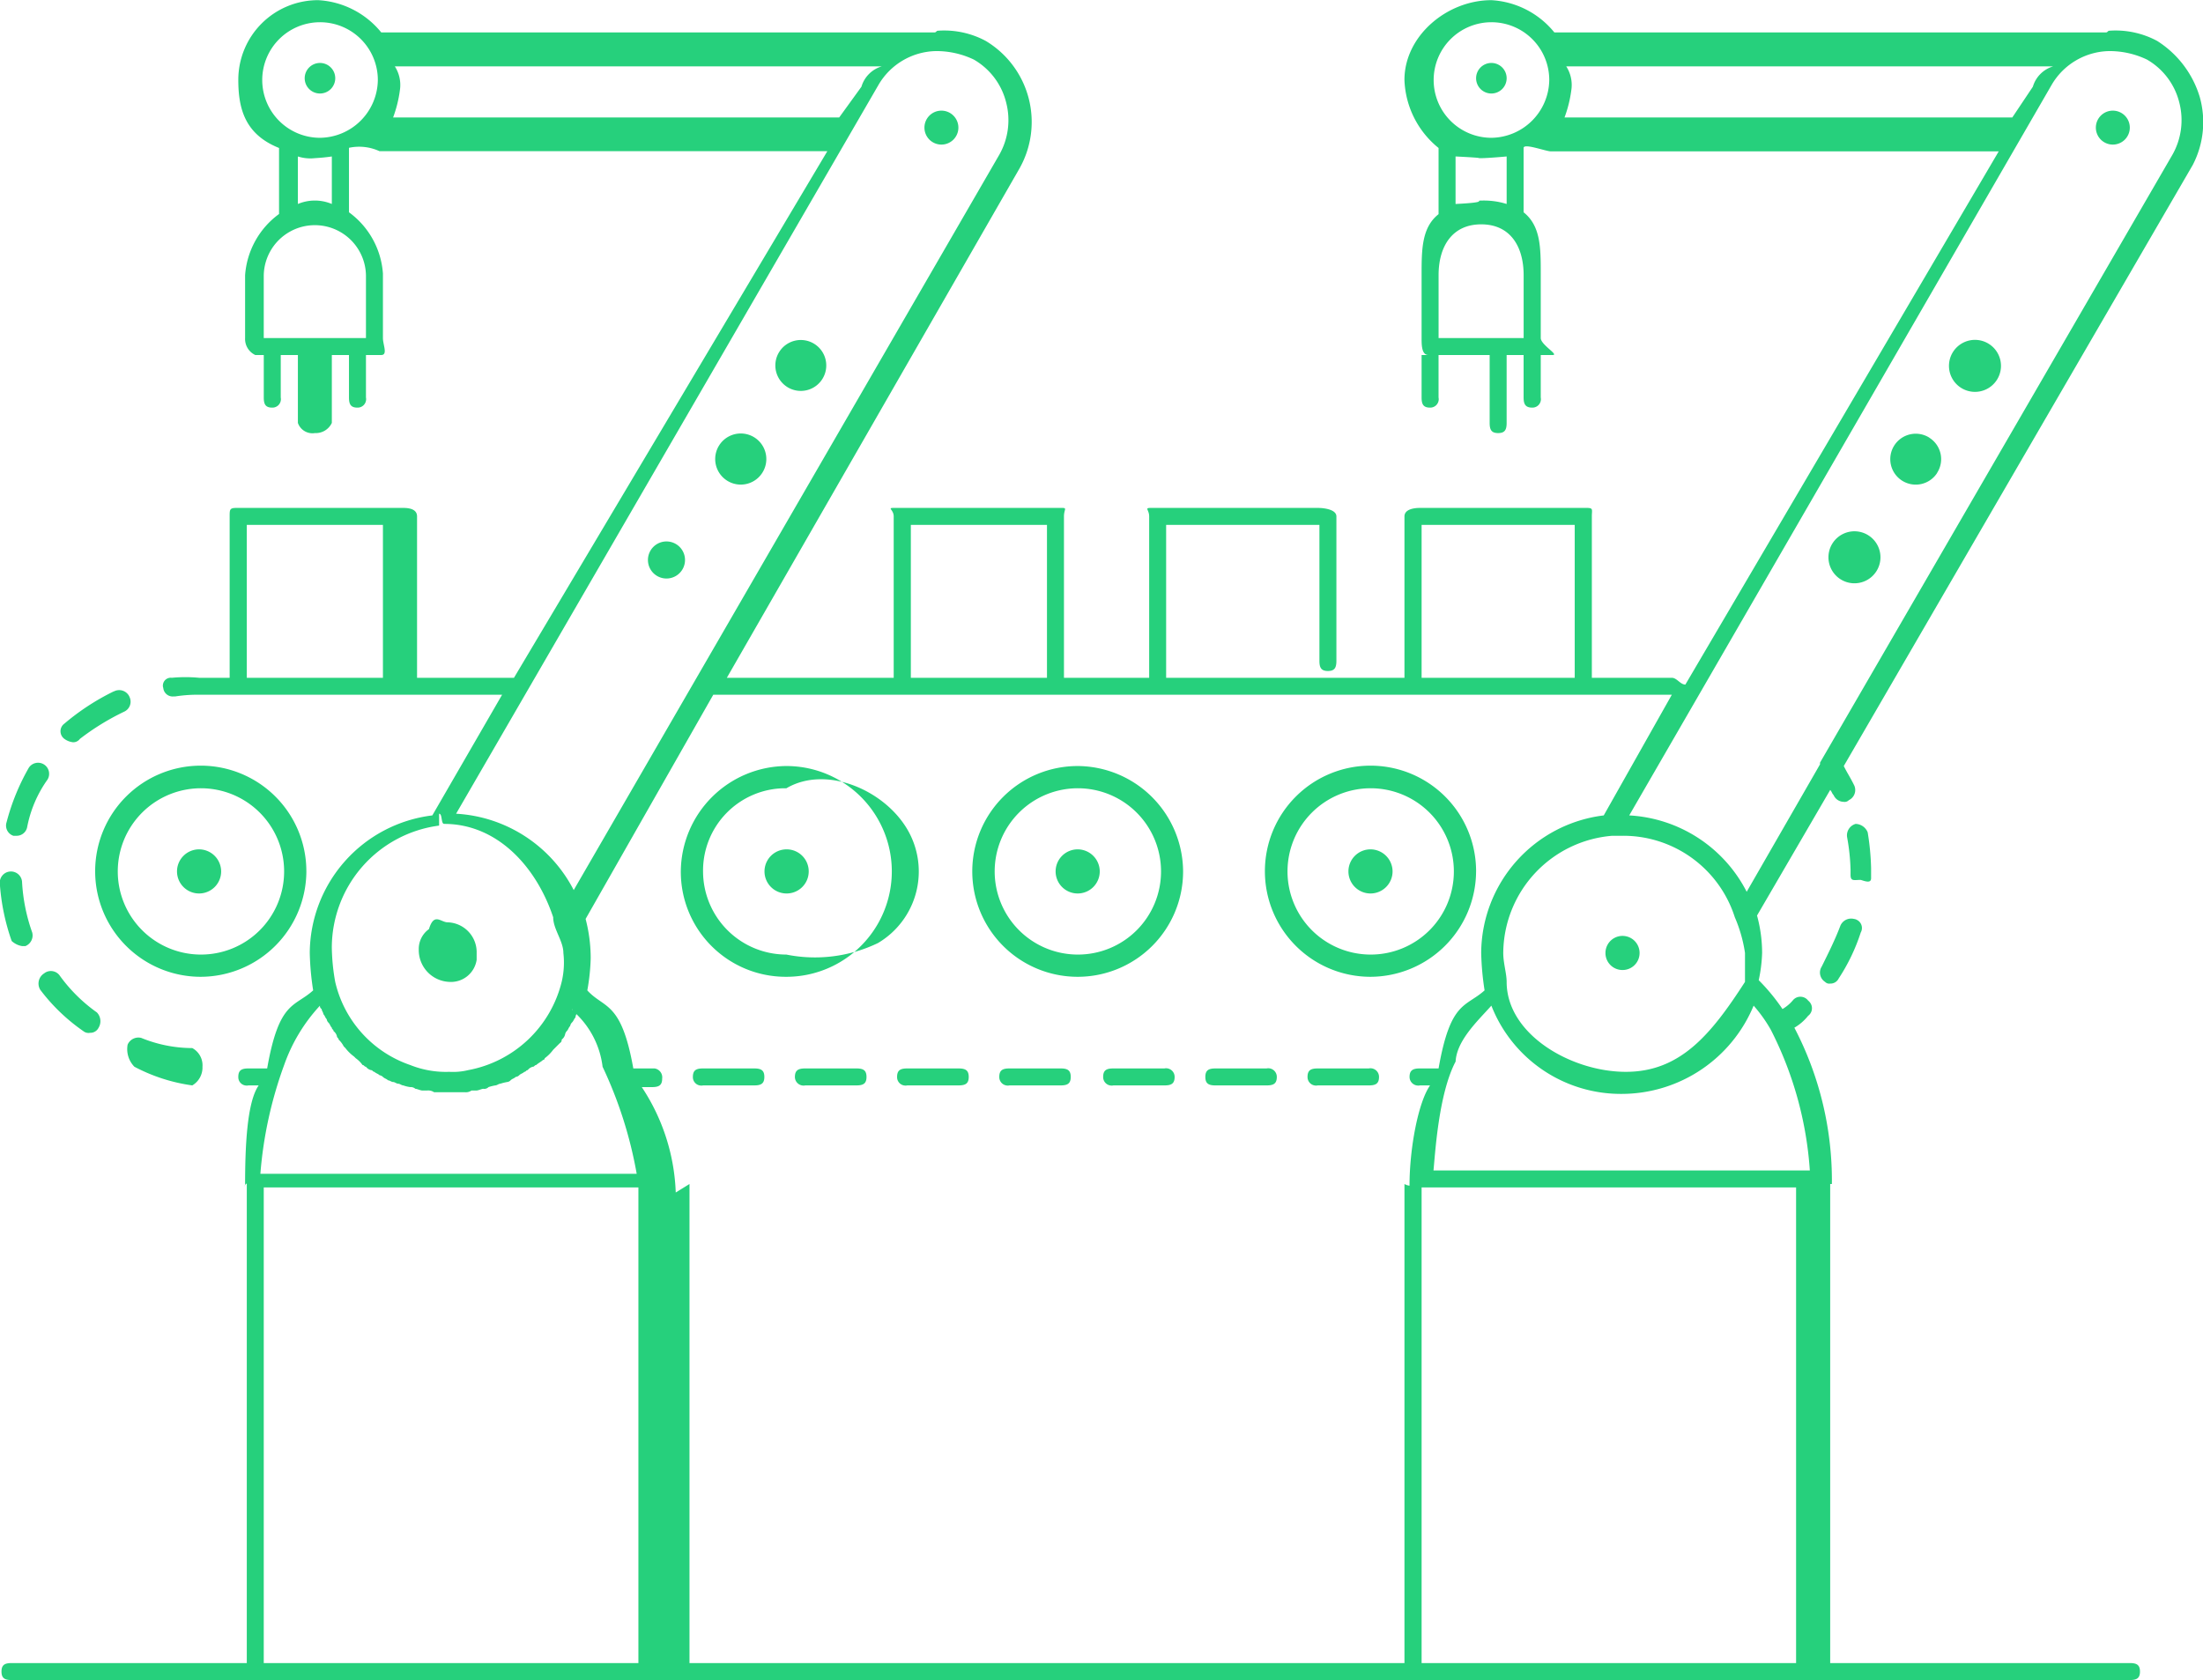
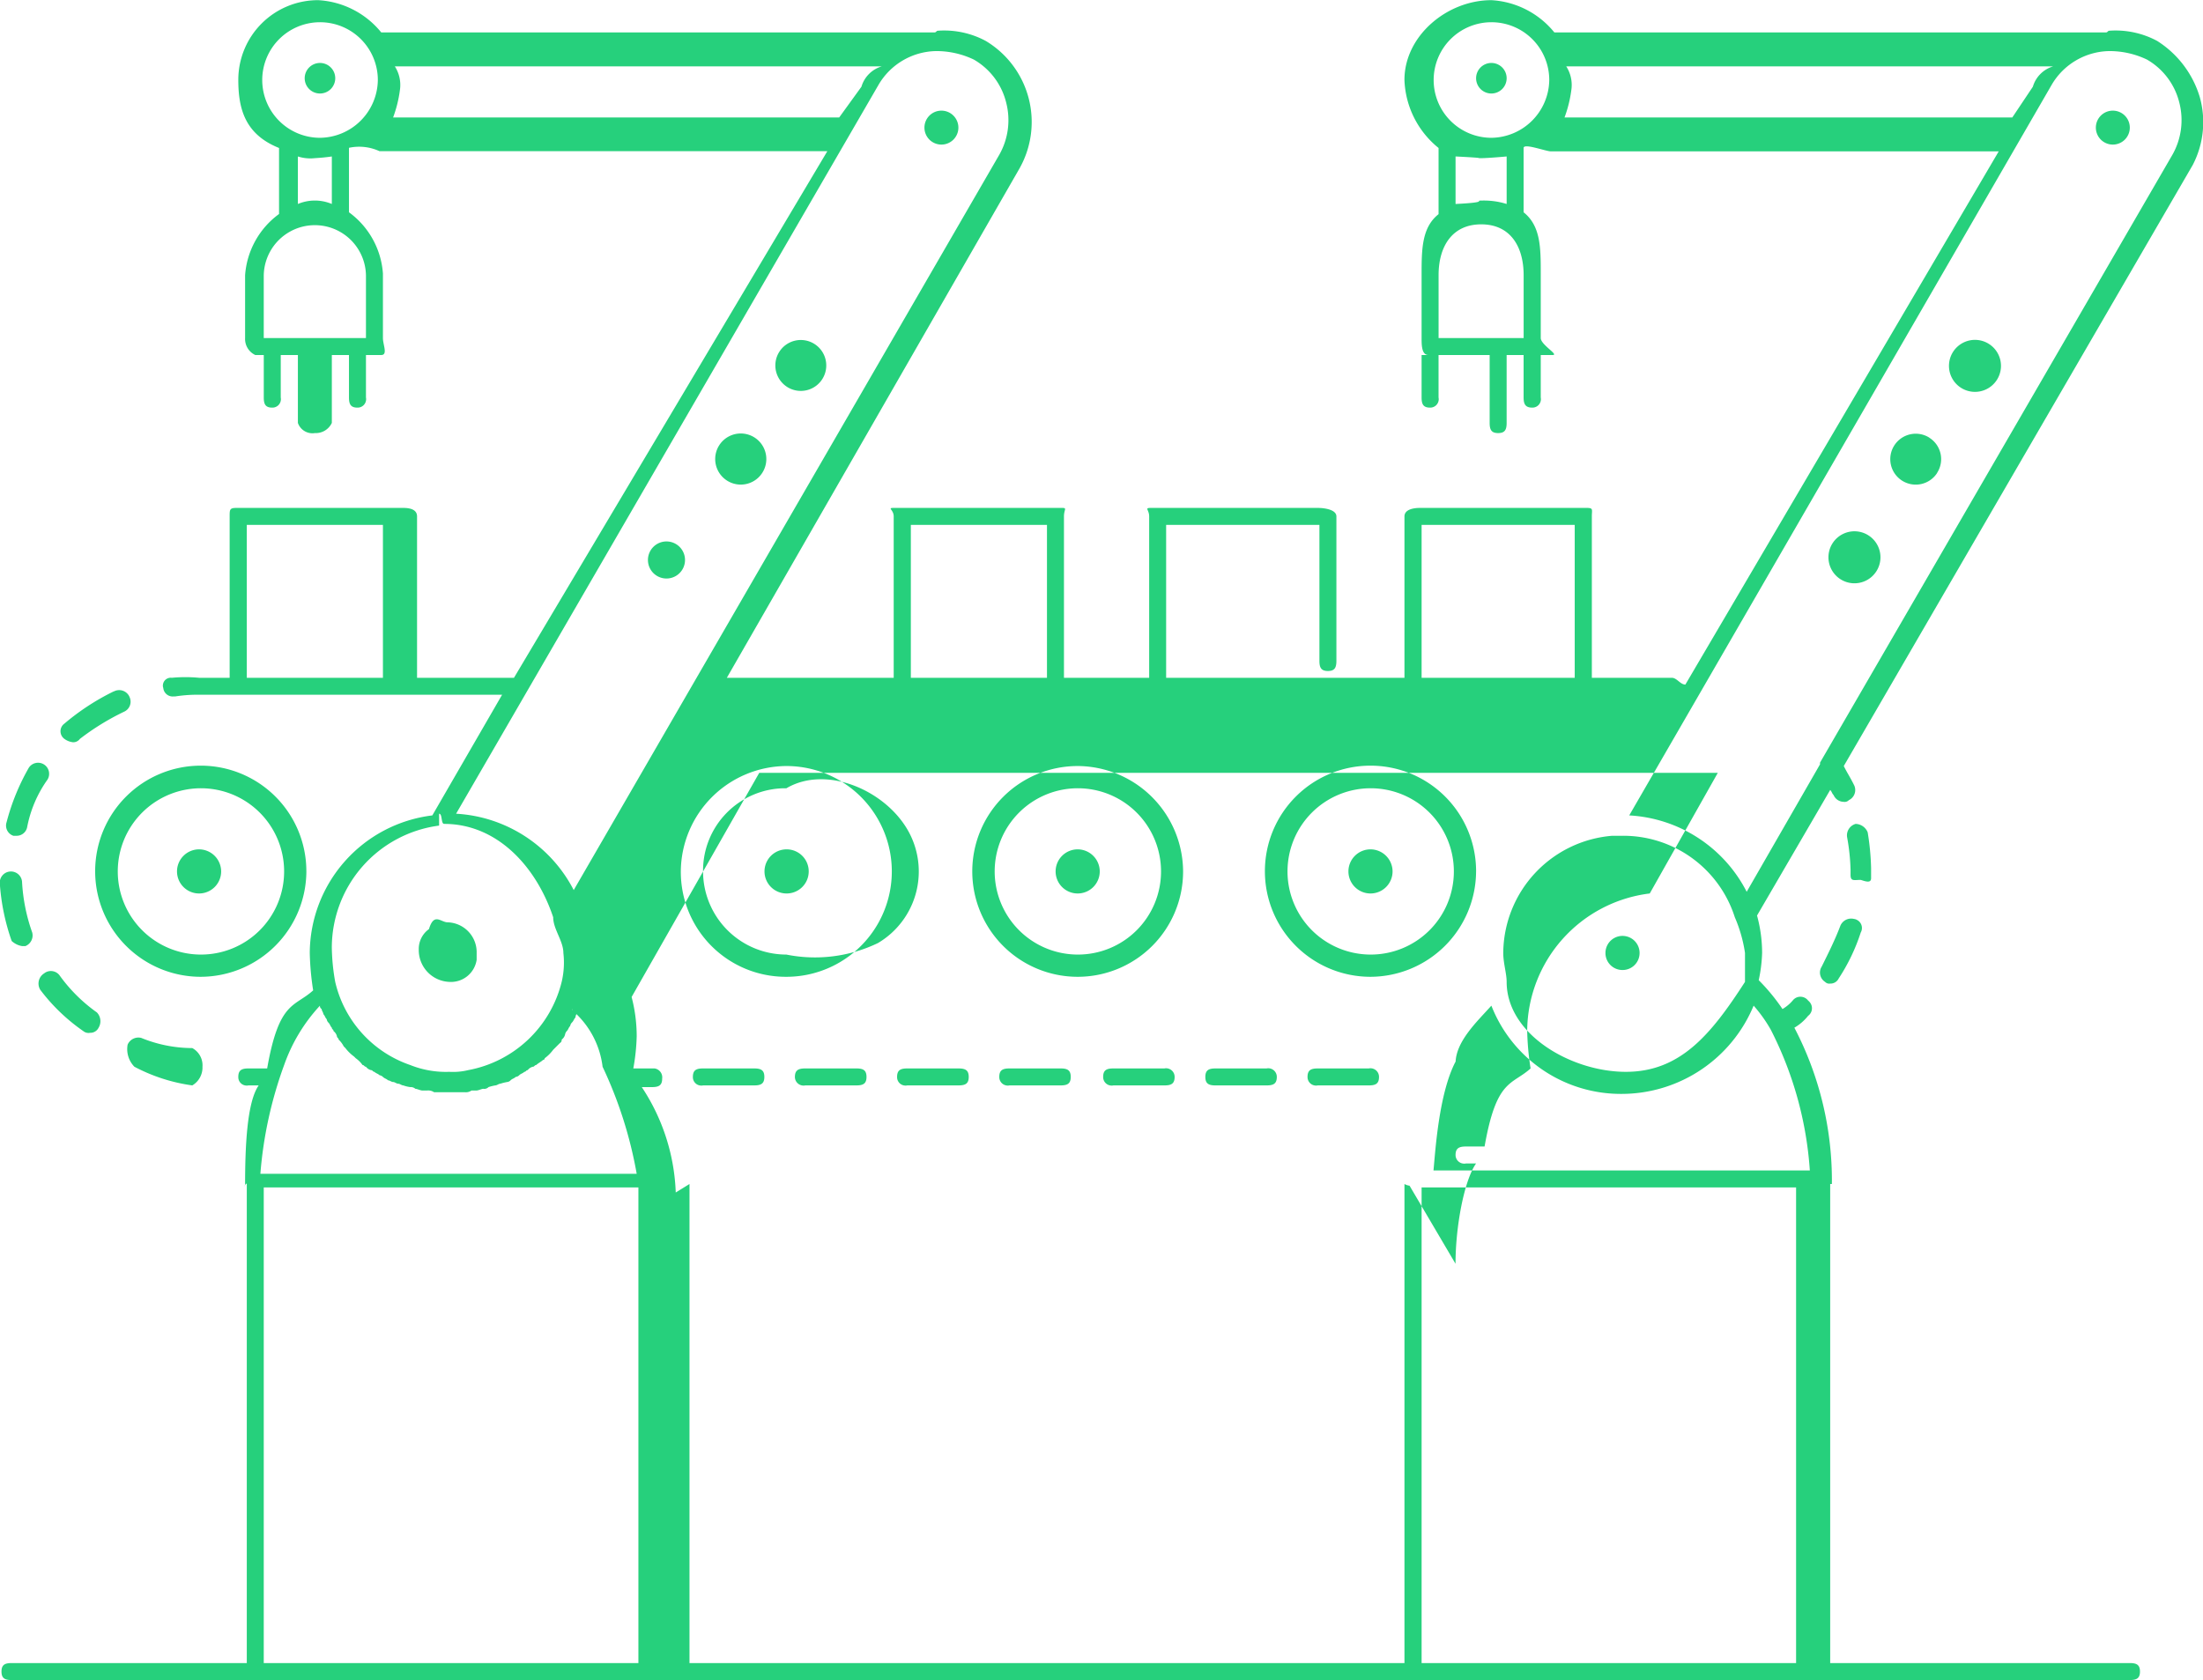
<svg xmlns="http://www.w3.org/2000/svg" width="129.782" height="99" viewBox="0 0 129.782 99">
  <defs>
    <style>
      .cls-1 {
        fill: #26d07c;
        fill-rule: evenodd;
      }
    </style>
  </defs>
-   <path id="fabrication.svg" class="cls-1" d="M895.89,1916.71a0.9,0.9,0,1,0,.9.9h0A0.9,0.9,0,0,0,895.89,1916.71Zm-87.061,45.54h0.2a0.629,0.629,0,0,0,.6-0.5,7.138,7.138,0,0,1,1.2-2.81,0.652,0.652,0,0,0-1.1-.7,13.058,13.058,0,0,0-1.31,3.21,0.634,0.634,0,0,0,.4.8h0.013Zm3.51-5.51a0.491,0.491,0,0,0,.4-0.2,14.551,14.551,0,0,1,2.6-1.6,0.647,0.647,0,0,0,.327-0.86c-0.005-.01-0.011-0.03-0.017-0.04a0.663,0.663,0,0,0-.9-0.3h-0.014a13.908,13.908,0,0,0-2.91,1.9,0.555,0.555,0,0,0,0,.9A1.062,1.062,0,0,0,812.339,1956.74Zm-3.01,12.01h0.2a0.679,0.679,0,0,0,.4-0.8,10.591,10.591,0,0,1-.6-3,0.657,0.657,0,0,0-1.31.1,12.818,12.818,0,0,0,.7,3.4A1.188,1.188,0,0,0,809.329,1968.75Zm1.1,2.61a11.057,11.057,0,0,0,2.51,2.4,0.482,0.482,0,0,0,.4.1,0.534,0.534,0,0,0,.5-0.3,0.745,0.745,0,0,0-.1-0.9,9.363,9.363,0,0,1-2.21-2.2,0.642,0.642,0,0,0-.888-0.11,0.011,0.011,0,0,1-.012.01,0.707,0.707,0,0,0-.223.97Zm8.93,3.4a7.977,7.977,0,0,1-3.01-.6,0.691,0.691,0,0,0-.8.4,1.482,1.482,0,0,0,.4,1.3,10.283,10.283,0,0,0,3.41,1.1,1.22,1.22,0,0,0,.6-1.1,1.154,1.154,0,0,0-.6-1.1h0Zm57.271,1.2h-3.01c-0.4,0-.6.1-0.6,0.5a0.5,0.5,0,0,0,.49.51,0.407,0.407,0,0,0,.11-0.01h3.01c0.4,0,.6-0.1.6-0.5a0.506,0.506,0,0,0-.489-0.51,0.41,0.41,0,0,0-.111.01h0Zm12.041,0H885.66c-0.4,0-.6.1-0.6,0.5a0.5,0.5,0,0,0,.49.51,0.407,0.407,0,0,0,.11-0.01h3.011c0.4,0,.6-0.1.6-0.5a0.506,0.506,0,0,0-.489-0.51,0.418,0.418,0,0,0-.111.01h0Zm-18.161,0H867.5c-0.4,0-.6.1-0.6,0.5a0.5,0.5,0,0,0,.49.51,0.407,0.407,0,0,0,.11-0.01h3.01c0.4,0,.6-0.1.6-0.5s-0.2-.5-0.6-0.5h0Zm-18.05,0h-3.01c-0.4,0-.6.1-0.6,0.5a0.494,0.494,0,0,0,.49.51,0.407,0.407,0,0,0,.11-0.01h3.01c0.4,0,.6-0.1.6-0.5S852.86,1975.96,852.46,1975.96Zm6.02,0h-3.01c-0.4,0-.61.1-0.61,0.5a0.509,0.509,0,0,0,.508.51,0.354,0.354,0,0,0,.1-0.01h3.01c0.4,0,.6-0.1.6-0.5s-0.2-.5-0.6-0.5h0Zm6.01,0h-3.01c-0.4,0-.6.1-0.6,0.5a0.494,0.494,0,0,0,.49.51,0.407,0.407,0,0,0,.11-0.01h3.01c0.41,0,.61-0.1.61-0.5s-0.2-.5-0.61-0.5h0Zm18.16,0h-3.01c-0.4,0-.6.1-0.6,0.5s0.2,0.5.6,0.5h3.01c0.4,0,.6-0.1.6-0.5a0.506,0.506,0,0,0-.489-0.51,0.414,0.414,0,0,0-.111.01h0Zm34.6-8.81a0.691,0.691,0,0,0-.8.4c-0.3.8-.7,1.6-1.1,2.41a0.65,0.65,0,0,0,.2.9h0a0.338,0.338,0,0,0,.3.1,0.536,0.536,0,0,0,.5-0.3,11.237,11.237,0,0,0,1.3-2.71,0.534,0.534,0,0,0-.2-0.73,0.476,0.476,0,0,0-.2-0.07h0Zm1.01-2.4v-0.6a15.069,15.069,0,0,0-.2-2.1,0.787,0.787,0,0,0-.71-0.5,0.7,0.7,0,0,0-.5.8,12.376,12.376,0,0,1,.2,1.9v0.3c0,0.4.2,0.3,0.6,0.3,0.31,0.1.61,0.2,0.61-.1h0Zm-92.181-.4a6.221,6.221,0,1,0-6.23,6.21h0.01A6.243,6.243,0,0,0,826.08,1964.35Zm-6.22,4.9a4.9,4.9,0,1,1,4.91-4.9,4.895,4.895,0,0,1-4.91,4.9h0Zm34.5-11.11a6.256,6.256,0,0,0-6.22,6.21,6.182,6.182,0,0,0,6.162,6.21h0.058a6.21,6.21,0,1,0,0-12.42h0Zm0,11.11a4.908,4.908,0,0,1-4.91-4.9,4.851,4.851,0,0,1,4.793-4.9h0.117c2.329-1.37,5.739.08,7.117,2.41a4.9,4.9,0,0,1-1.721,6.71,8.556,8.556,0,0,1-5.4.68h0Zm17.16-11.11a6.21,6.21,0,1,0,6.21,6.21h0a6.246,6.246,0,0,0-6.21-6.21h0Zm0,11.11a4.9,4.9,0,1,1,4.91-4.9,4.895,4.895,0,0,1-4.91,4.9h0Zm23.471-4.9a6.221,6.221,0,1,0-6.231,6.21h0.01a6.241,6.241,0,0,0,6.22-6.21h0Zm-6.221,4.9a4.9,4.9,0,1,1,4.911-4.9,4.895,4.895,0,0,1-4.911,4.9h0Zm-69.01-6.2a1.3,1.3,0,1,0,1.3,1.3,1.305,1.305,0,0,0-1.3-1.3h0Zm34.6,0a1.3,1.3,0,1,0,.02,2.6,1.3,1.3,0,0,0-.01-2.6h-0.01Zm17.16,0a1.3,1.3,0,1,0,1.3,1.3,1.305,1.305,0,0,0-1.3-1.3h0Zm17.25,0a1.3,1.3,0,1,0,1.3,1.3,1.305,1.305,0,0,0-1.3-1.3h0Zm48.851-44.34a5.928,5.928,0,0,0-2.51-3.3,5.184,5.184,0,0,0-2.81-.6c-0.1,0-.1.1-0.2,0.1H899.6a5.146,5.146,0,0,0-3.71-1.9c-2.61,0-5.121,2.1-5.121,4.7a5.394,5.394,0,0,0,2.01,4.01v3.9c-1,.79-1,2.1-1,3.6v3.7c0,0.4,0,1,.4,1h-0.4v2.5c0,0.4.1,0.6,0.5,0.6a0.5,0.5,0,0,0,.51-0.49,0.583,0.583,0,0,0-.011-0.11v-2.5h3.011v4c0,0.4.1,0.6,0.5,0.6s0.5-.2.5-0.6v-4h1v2.5c0,0.4.11,0.6,0.51,0.6a0.5,0.5,0,0,0,.51-0.49,0.668,0.668,0,0,0-.01-0.11v-2.5h0.7c0.4,0-.7-0.6-0.7-1v-3.8c0-1.51,0-2.81-1.01-3.61v-3.79c0-.3,1.31.2,1.61,0.2h26.38l-18.46,31.42c-0.3,0-.5-0.4-0.8-0.4h-4.71v-9.51c0-.4.1-0.5-0.3-0.5H891.68c-0.4,0-.91.1-0.91,0.5v9.51H876.73v-9.01h9.03v8.01c0,0.4.1,0.6,0.5,0.6s0.5-.2.5-0.6v-8.51c0-.4-0.7-0.5-1.1-0.5h-9.83c-0.4,0-.1.1-0.1,0.5v9.51h-5.02v-9.51c0-.4.2-0.5-0.1-0.5h-9.93c-0.4,0,0,.1,0,0.5v9.51h-9.83l17.25-30.03a5.569,5.569,0,0,0-2-7.5,5.184,5.184,0,0,0-2.81-.6c-0.1,0-.1.1-0.2,0.1h-32.6a5.146,5.146,0,0,0-3.71-1.9,4.694,4.694,0,0,0-4.71,4.69v0.01c0,1.71.4,3.21,2.4,4.01v3.89a4.9,4.9,0,0,0-2,3.61v3.7a1.045,1.045,0,0,0,.6,1h0.5v2.5c0,0.4.1,0.6,0.5,0.6a0.5,0.5,0,0,0,.51-0.49,0.668,0.668,0,0,0-.01-0.11v-2.5h1.01v4a0.906,0.906,0,0,0,1,.6,1.043,1.043,0,0,0,1-.6v-4h1.01v2.5c0,0.4.1,0.6,0.5,0.6a0.5,0.5,0,0,0,.51-0.49,0.574,0.574,0,0,0-.01-0.11v-2.5h0.9c0.4,0,.1-0.6.1-1v-3.8a4.888,4.888,0,0,0-2-3.61v-3.8a2.859,2.859,0,0,1,1.8.2h26.38l-18.46,31.03H832.6v-9.51c0-.4-0.4-0.5-0.81-0.5h-9.83c-0.4,0-.4.1-0.4,0.5v9.51h-1.8a8.659,8.659,0,0,0-1.61,0,0.463,0.463,0,0,0-.519.4,0.416,0.416,0,0,0,.019.2,0.556,0.556,0,0,0,.6.5h0.1a8.474,8.474,0,0,1,1.51-.1h17.75l-4.11,7.11a8.211,8.211,0,0,0-7.22,8.1,16.192,16.192,0,0,0,.2,2.21c-1.1,1-2.01.6-2.71,4.6h-1.1c-0.4,0-.6.1-0.6,0.5a0.493,0.493,0,0,0,.489.51,0.414,0.414,0,0,0,.111-0.01h0.6c-0.7,1-.8,3.68-0.8,5.88,0.03-.06.1-0.13,0.1-0.07V2011H808.719c-0.4,0-.6.1-0.6,0.5s0.2,0.5.6,0.5H933.5c0.4,0,.6-0.1.6-0.5s-0.2-.5-0.6-0.5h-17.65v-28.23h0.1a19.448,19.448,0,0,0-2.21-9.21,2.893,2.893,0,0,0,.81-0.7,0.555,0.555,0,0,0,.115-0.78,0.622,0.622,0,0,0-.115-0.12,0.573,0.573,0,0,0-.8-0.11,0.546,0.546,0,0,0-.11.11,2.4,2.4,0,0,1-.6.5,11.464,11.464,0,0,0-1.4-1.7,8.838,8.838,0,0,0,.2-1.61,8.383,8.383,0,0,0-.3-2.2l4.31-7.4c0.1,0.1.1,0.2,0.2,0.3a0.66,0.66,0,0,0,.6.4,0.339,0.339,0,0,0,.3-0.1,0.659,0.659,0,0,0,.311-0.88,0.034,0.034,0,0,1-.011-0.02c-0.2-.41-0.4-0.71-0.6-1.11l20.56-35.42a5.472,5.472,0,0,0,.41-4.01h0Zm-39.83,14.21H892.78v-3.7c0-1.7.8-3,2.511-3s2.5,1.3,2.5,3v3.7Zm-4.01-7.9v-2.8c2.01,0.1,1.109.1,1.51,0.1s1.5-.1,1.5-0.1v2.8a4.492,4.492,0,0,0-1.5-.2c-0.4,0,.5.1-1.511,0.2h0Zm2.11-3.9a3.405,3.405,0,1,1,3.41-3.41,3.451,3.451,0,0,1-3.411,3.41h0Zm-66.3,8.11v3.69h-6.021v-3.69a3.011,3.011,0,0,1,6.021-.01h0v0.01Zm-4.01-4.21v-2.8a2.416,2.416,0,0,0,1,.1c0.335-.02.669-0.05,1-0.1v2.8a2.57,2.57,0,0,0-2,0h0Zm1.3-3.9a3.405,3.405,0,1,1,3.41-3.41,3.448,3.448,0,0,1-3.41,3.41h0Zm3.71,31.82h-8.02v-9.01h8.02v9.01Zm69.61-33.02a7.272,7.272,0,0,0,.4-1.61,2.022,2.022,0,0,0-.3-1.4h28.69a1.772,1.772,0,0,0-1.2,1.2l-1.21,1.81H900.2Zm-8.42,24.01h9.02v9.01h-9.02v-9.01Zm-30.09,0h8.02v9.01h-8.02v-9.01Zm-30.5-24.01a7.325,7.325,0,0,0,.4-1.61,2.022,2.022,0,0,0-.3-1.4h28.69a1.772,1.772,0,0,0-1.2,1.2l-1.31,1.81H831.19Zm28.59-1.91a4.006,4.006,0,0,1,3.41-2,5.124,5.124,0,0,1,2.21.5,4.037,4.037,0,0,1,1.9,2.51,4.129,4.129,0,0,1-.4,3.1l-25.07,43.33a8.328,8.328,0,0,0-6.93-4.5Zm-18,54.51a0.088,0.088,0,0,1-.06-0.06Zm-7.88-10.87v-0.7c0.2,0,.1.6,0.3,0.6,3.11,0,5.42,2.5,6.42,5.5,0,0.7.6,1.4,0.6,2.1a4.922,4.922,0,0,1-.1,1.71,6.983,6.983,0,0,1-5.51,5.2,3.775,3.775,0,0,1-1.11.1,5.659,5.659,0,0,1-2.3-.4,6.8,6.8,0,0,1-4.421-4.9,12.224,12.224,0,0,1-.2-2.01,7.26,7.26,0,0,1,6.32-7.2h0Zm-9.13,14.11a10.018,10.018,0,0,1,2.11-3.5,0.2,0.2,0,0,0,.1.2c0,0.1.1,0.2,0.1,0.3,0.1,0.1.1,0.2,0.2,0.3a0.331,0.331,0,0,0,.1.2c0.1,0.1.1,0.2,0.2,0.3,0,0.1.1,0.1,0.1,0.2a0.548,0.548,0,0,1,.2.3c0,0.1.1,0.1,0.1,0.2a1.468,1.468,0,0,1,.3.4l0.1,0.1a2.466,2.466,0,0,0,.51.5l0.1,0.1a1.67,1.67,0,0,1,.4.4c0.1,0,.1.1,0.2,0.1a0.533,0.533,0,0,0,.3.2c0.1,0,.1.1,0.2,0.1,0.1,0.1.2,0.1,0.3,0.2a0.374,0.374,0,0,1,.2.1c0.1,0.1.2,0.1,0.3,0.2,0.1,0,.2.1,0.3,0.1s0.2,0.1.3,0.1,0.2,0.1.3,0.1a1.948,1.948,0,0,0,.41.1,0.406,0.406,0,0,1,.3.1c0.1,0,.3.1,0.4,0.1h0.3a0.627,0.627,0,0,1,.4.1h1.81a0.572,0.572,0,0,0,.4-0.1h0.3c0.1,0,.3-0.1.4-0.1a0.339,0.339,0,0,0,.3-0.1,2.721,2.721,0,0,1,.4-0.1c0.1,0,.2-0.1.3-0.1a2.721,2.721,0,0,1,.4-0.1,0.316,0.316,0,0,0,.2-0.1c0.1-.1.2-0.1,0.3-0.2a0.341,0.341,0,0,0,.21-0.1c0.1-.1.2-0.1,0.3-0.2,0.1,0,.1-0.1.2-0.1a0.533,0.533,0,0,1,.3-0.2c0.1,0,.1-0.1.2-0.1,0.1-.1.3-0.2,0.4-0.3a0.1,0.1,0,0,0,.1-0.1h0a2.37,2.37,0,0,0,.5-0.5l0.1-.1,0.3-.3a0.2,0.2,0,0,0,.1-0.2,0.52,0.52,0,0,0,.2-0.3,0.4,0.4,0,0,1,.1-0.2c0.1-.1.1-0.2,0.2-0.3a0.388,0.388,0,0,1,.1-0.2c0.11-.1.11-0.2,0.21-0.3a0.5,0.5,0,0,1,.06-0.2,5.177,5.177,0,0,1,1.54,3.1,24.851,24.851,0,0,1,2.01,6.31H823.37a24.142,24.142,0,0,1,1.4-6.41h0ZM845.64,2011H823.569v-28.03H845.64V2011h0Zm45.43-28.13a0.819,0.819,0,0,1-.3-0.1V2011H848.65v-28.23l-0.81.5a12,12,0,0,0-2-6.21h0.6c0.4,0,.6-0.1.6-0.5a0.53,0.53,0,0,0-.449-0.6H845.34c-0.71-4-1.71-3.5-2.71-4.6a12.119,12.119,0,0,0,.2-1.9,9.175,9.175,0,0,0-.3-2.31l7.52-13.21h56.47l-4.01,7.11a8.213,8.213,0,0,0-7.22,8.1,16.515,16.515,0,0,0,.2,2.21c-1.11,1-2.01.6-2.71,4.6h-1.1c-0.4,0-.61.1-0.61,0.5a0.51,0.51,0,0,0,.508.51,0.35,0.35,0,0,0,.1-0.01h0.6c-0.7,1-1.21,3.71-1.21,5.91h0Zm12.541-20.62a6.893,6.893,0,0,1,6.62,4.8,8.375,8.375,0,0,1,.6,2.1v1.71c-2,3.1-3.81,5.3-7.02,5.3s-7.021-2.2-7.021-5.3c0-.5-0.2-1.1-0.2-1.71a6.98,6.98,0,0,1,6.421-6.9h0.6Zm10.23,48.75H891.78v-28.03h22.061V2011h0Zm-1.5-37.34a21.348,21.348,0,0,1,2.31,8.31H892.48c0.1-1,.3-4.51,1.3-6.41v0.1c0-1.3,1.31-2.5,2.11-3.4a8.19,8.19,0,0,0,7.72,5.2,8.425,8.425,0,0,0,7.73-5.2,8.384,8.384,0,0,1,1,1.4h0Zm23.67-51.54-20.76,35.82v0.1l-4.32,7.51a8.283,8.283,0,0,0-6.92-4.5l24.88-43.04a4.006,4.006,0,0,1,3.41-2,5.124,5.124,0,0,1,2.21.5,4.037,4.037,0,0,1,1.9,2.51,4.14,4.14,0,0,1-.4,3.1h0Zm-113.542,60.75v-0.03c-0.029.04-.05,0.07,0,0.03h0Zm81.142-12.71a1,1,0,0,0,1.01-1,1.005,1.005,0,0,0-2.01-.01,1,1,0,0,0,1,1.01h0Zm28.89-50.64a1,1,0,1,0,1,1,1,1,0,0,0-1-1h0Zm-98,51.34a1.529,1.529,0,0,0,1.61-1.3v-0.51a1.76,1.76,0,0,0-1.71-1.7c-0.4,0-.8-0.6-1.1.4a1.436,1.436,0,0,0-.6,1.2,1.877,1.877,0,0,0,1.8,1.91h0Zm28.99-49.34a1,1,0,1,0-1-1,1,1,0,0,0,1,1h0Zm-36.61-4.81a0.9,0.9,0,1,0,.9.9h0a0.9,0.9,0,0,0-.9-0.9h0Zm20.42,30.38a1.092,1.092,0,1,0-.013,0H847.3Zm3.56-5.77a1.506,1.506,0,1,0,1.619-2.54,1.506,1.506,0,0,0-1.619,2.54h0Zm3.54-5.52a1.5,1.5,0,1,0-.459-2.07h0a1.5,1.5,0,0,0,.46,2.07h0Zm63.721,8.76a1.532,1.532,0,1,0,.015.01,0.014,0.014,0,0,1-.015-0.01h0Zm3.57-5.77a1.5,1.5,0,1,0,.459,2.08,0.034,0.034,0,0,0,0-.01,1.491,1.491,0,0,0-.451-2.06s-0.006,0-.009-0.01h0Zm3.53-5.51a1.532,1.532,0,1,0,.015.01,0.014,0.014,0,0,1-.015-0.01h0Z" transform="translate(-808.031 -1913)" />
+   <path id="fabrication.svg" class="cls-1" d="M895.89,1916.71a0.9,0.9,0,1,0,.9.9h0A0.9,0.9,0,0,0,895.89,1916.71Zm-87.061,45.54h0.2a0.629,0.629,0,0,0,.6-0.5,7.138,7.138,0,0,1,1.2-2.81,0.652,0.652,0,0,0-1.1-.7,13.058,13.058,0,0,0-1.31,3.21,0.634,0.634,0,0,0,.4.8h0.013Zm3.51-5.51a0.491,0.491,0,0,0,.4-0.2,14.551,14.551,0,0,1,2.6-1.6,0.647,0.647,0,0,0,.327-0.86c-0.005-.01-0.011-0.03-0.017-0.04a0.663,0.663,0,0,0-.9-0.3h-0.014a13.908,13.908,0,0,0-2.91,1.9,0.555,0.555,0,0,0,0,.9A1.062,1.062,0,0,0,812.339,1956.74Zm-3.01,12.01h0.2a0.679,0.679,0,0,0,.4-0.8,10.591,10.591,0,0,1-.6-3,0.657,0.657,0,0,0-1.31.1,12.818,12.818,0,0,0,.7,3.4A1.188,1.188,0,0,0,809.329,1968.75Zm1.1,2.61a11.057,11.057,0,0,0,2.51,2.4,0.482,0.482,0,0,0,.4.1,0.534,0.534,0,0,0,.5-0.3,0.745,0.745,0,0,0-.1-0.9,9.363,9.363,0,0,1-2.21-2.2,0.642,0.642,0,0,0-.888-0.11,0.011,0.011,0,0,1-.012.01,0.707,0.707,0,0,0-.223.97Zm8.93,3.4a7.977,7.977,0,0,1-3.01-.6,0.691,0.691,0,0,0-.8.4,1.482,1.482,0,0,0,.4,1.3,10.283,10.283,0,0,0,3.41,1.1,1.22,1.22,0,0,0,.6-1.1,1.154,1.154,0,0,0-.6-1.1h0Zm57.271,1.2h-3.01c-0.4,0-.6.1-0.6,0.5a0.5,0.5,0,0,0,.49.51,0.407,0.407,0,0,0,.11-0.01h3.01c0.4,0,.6-0.1.6-0.5a0.506,0.506,0,0,0-.489-0.51,0.41,0.41,0,0,0-.111.01h0Zm12.041,0H885.66c-0.4,0-.6.1-0.6,0.5a0.5,0.5,0,0,0,.49.51,0.407,0.407,0,0,0,.11-0.01h3.011c0.4,0,.6-0.1.6-0.5a0.506,0.506,0,0,0-.489-0.51,0.418,0.418,0,0,0-.111.01h0Zm-18.161,0H867.5c-0.4,0-.6.1-0.6,0.5a0.5,0.5,0,0,0,.49.51,0.407,0.407,0,0,0,.11-0.01h3.01c0.4,0,.6-0.1.6-0.5s-0.2-.5-0.6-0.5h0Zm-18.05,0h-3.01c-0.4,0-.6.1-0.6,0.5a0.494,0.494,0,0,0,.49.51,0.407,0.407,0,0,0,.11-0.01h3.01c0.4,0,.6-0.1.6-0.5S852.86,1975.96,852.46,1975.96Zm6.02,0h-3.01c-0.4,0-.61.1-0.61,0.5a0.509,0.509,0,0,0,.508.51,0.354,0.354,0,0,0,.1-0.01h3.01c0.4,0,.6-0.1.6-0.5s-0.2-.5-0.6-0.5h0Zm6.01,0h-3.01c-0.4,0-.6.1-0.6,0.5a0.494,0.494,0,0,0,.49.51,0.407,0.407,0,0,0,.11-0.01h3.01c0.41,0,.61-0.1.61-0.5s-0.2-.5-0.61-0.5h0Zm18.16,0h-3.01c-0.4,0-.6.1-0.6,0.5s0.2,0.5.6,0.5h3.01c0.4,0,.6-0.1.6-0.5a0.506,0.506,0,0,0-.489-0.51,0.414,0.414,0,0,0-.111.01h0Zm34.6-8.81a0.691,0.691,0,0,0-.8.4c-0.3.8-.7,1.6-1.1,2.41a0.65,0.65,0,0,0,.2.9h0a0.338,0.338,0,0,0,.3.1,0.536,0.536,0,0,0,.5-0.3,11.237,11.237,0,0,0,1.3-2.71,0.534,0.534,0,0,0-.2-0.73,0.476,0.476,0,0,0-.2-0.07h0Zm1.01-2.4v-0.6a15.069,15.069,0,0,0-.2-2.1,0.787,0.787,0,0,0-.71-0.5,0.7,0.7,0,0,0-.5.8,12.376,12.376,0,0,1,.2,1.9v0.3c0,0.4.2,0.3,0.6,0.3,0.31,0.1.61,0.2,0.61-.1h0Zm-92.181-.4a6.221,6.221,0,1,0-6.23,6.21h0.01A6.243,6.243,0,0,0,826.08,1964.35Zm-6.22,4.9a4.9,4.9,0,1,1,4.91-4.9,4.895,4.895,0,0,1-4.91,4.9h0Zm34.5-11.11a6.256,6.256,0,0,0-6.22,6.21,6.182,6.182,0,0,0,6.162,6.21h0.058a6.21,6.21,0,1,0,0-12.42h0Zm0,11.11a4.908,4.908,0,0,1-4.91-4.9,4.851,4.851,0,0,1,4.793-4.9h0.117c2.329-1.37,5.739.08,7.117,2.41a4.9,4.9,0,0,1-1.721,6.71,8.556,8.556,0,0,1-5.4.68h0Zm17.16-11.11a6.21,6.21,0,1,0,6.21,6.21h0a6.246,6.246,0,0,0-6.21-6.21h0Zm0,11.11a4.9,4.9,0,1,1,4.91-4.9,4.895,4.895,0,0,1-4.91,4.9h0Zm23.471-4.9a6.221,6.221,0,1,0-6.231,6.21h0.01a6.241,6.241,0,0,0,6.22-6.21h0Zm-6.221,4.9a4.9,4.9,0,1,1,4.911-4.9,4.895,4.895,0,0,1-4.911,4.9h0Zm-69.01-6.2a1.3,1.3,0,1,0,1.3,1.3,1.305,1.305,0,0,0-1.3-1.3h0Zm34.6,0a1.3,1.3,0,1,0,.02,2.6,1.3,1.3,0,0,0-.01-2.6h-0.01Zm17.16,0a1.3,1.3,0,1,0,1.3,1.3,1.305,1.305,0,0,0-1.3-1.3h0Zm17.25,0a1.3,1.3,0,1,0,1.3,1.3,1.305,1.305,0,0,0-1.3-1.3h0Zm48.851-44.34a5.928,5.928,0,0,0-2.51-3.3,5.184,5.184,0,0,0-2.81-.6c-0.1,0-.1.1-0.2,0.1H899.6a5.146,5.146,0,0,0-3.71-1.9c-2.61,0-5.121,2.1-5.121,4.7a5.394,5.394,0,0,0,2.01,4.01v3.9c-1,.79-1,2.1-1,3.6v3.7c0,0.4,0,1,.4,1h-0.4v2.5c0,0.4.1,0.6,0.5,0.6a0.5,0.5,0,0,0,.51-0.49,0.583,0.583,0,0,0-.011-0.11v-2.5h3.011v4c0,0.4.1,0.6,0.5,0.6s0.5-.2.5-0.6v-4h1v2.5c0,0.4.11,0.6,0.51,0.6a0.5,0.5,0,0,0,.51-0.49,0.668,0.668,0,0,0-.01-0.11v-2.5h0.7c0.4,0-.7-0.6-0.7-1v-3.8c0-1.51,0-2.81-1.01-3.61v-3.79c0-.3,1.31.2,1.61,0.2h26.38l-18.46,31.42c-0.3,0-.5-0.4-0.8-0.4h-4.71v-9.51c0-.4.1-0.5-0.3-0.5H891.68c-0.4,0-.91.1-0.91,0.5v9.51H876.73v-9.01h9.03v8.01c0,0.4.1,0.6,0.5,0.6s0.5-.2.5-0.6v-8.51c0-.4-0.7-0.5-1.1-0.5h-9.83c-0.4,0-.1.1-0.1,0.5v9.51h-5.02v-9.51c0-.4.2-0.5-0.1-0.5h-9.93c-0.4,0,0,.1,0,0.5v9.51h-9.83l17.25-30.03a5.569,5.569,0,0,0-2-7.5,5.184,5.184,0,0,0-2.81-.6c-0.1,0-.1.1-0.2,0.1h-32.6a5.146,5.146,0,0,0-3.71-1.9,4.694,4.694,0,0,0-4.71,4.69v0.01c0,1.71.4,3.21,2.4,4.01v3.89a4.9,4.9,0,0,0-2,3.61v3.7a1.045,1.045,0,0,0,.6,1h0.5v2.5c0,0.4.1,0.6,0.5,0.6a0.5,0.5,0,0,0,.51-0.49,0.668,0.668,0,0,0-.01-0.11v-2.5h1.01v4a0.906,0.906,0,0,0,1,.6,1.043,1.043,0,0,0,1-.6v-4h1.01v2.5c0,0.4.1,0.6,0.5,0.6a0.5,0.5,0,0,0,.51-0.49,0.574,0.574,0,0,0-.01-0.11v-2.5h0.9c0.4,0,.1-0.6.1-1v-3.8a4.888,4.888,0,0,0-2-3.61v-3.8a2.859,2.859,0,0,1,1.8.2h26.38l-18.46,31.03H832.6v-9.51c0-.4-0.4-0.5-0.81-0.5h-9.83c-0.4,0-.4.1-0.4,0.5v9.51h-1.8a8.659,8.659,0,0,0-1.61,0,0.463,0.463,0,0,0-.519.4,0.416,0.416,0,0,0,.019.2,0.556,0.556,0,0,0,.6.5h0.1a8.474,8.474,0,0,1,1.51-.1h17.75l-4.11,7.11a8.211,8.211,0,0,0-7.22,8.1,16.192,16.192,0,0,0,.2,2.21c-1.1,1-2.01.6-2.71,4.6h-1.1c-0.4,0-.6.1-0.6,0.5a0.493,0.493,0,0,0,.489.51,0.414,0.414,0,0,0,.111-0.01h0.6c-0.7,1-.8,3.68-0.8,5.88,0.03-.06.1-0.13,0.1-0.07V2011H808.719c-0.4,0-.6.1-0.6,0.5s0.2,0.5.6,0.5H933.5c0.4,0,.6-0.1.6-0.5s-0.2-.5-0.6-0.5h-17.65v-28.23h0.1a19.448,19.448,0,0,0-2.21-9.21,2.893,2.893,0,0,0,.81-0.7,0.555,0.555,0,0,0,.115-0.78,0.622,0.622,0,0,0-.115-0.12,0.573,0.573,0,0,0-.8-0.11,0.546,0.546,0,0,0-.11.11,2.4,2.4,0,0,1-.6.5,11.464,11.464,0,0,0-1.4-1.7,8.838,8.838,0,0,0,.2-1.61,8.383,8.383,0,0,0-.3-2.2l4.31-7.4c0.1,0.1.1,0.2,0.2,0.3a0.66,0.66,0,0,0,.6.4,0.339,0.339,0,0,0,.3-0.1,0.659,0.659,0,0,0,.311-0.88,0.034,0.034,0,0,1-.011-0.02c-0.2-.41-0.4-0.71-0.6-1.11l20.56-35.42a5.472,5.472,0,0,0,.41-4.01h0Zm-39.83,14.21H892.78v-3.7c0-1.7.8-3,2.511-3s2.5,1.3,2.5,3v3.7Zm-4.01-7.9v-2.8c2.01,0.1,1.109.1,1.51,0.1s1.5-.1,1.5-0.1v2.8a4.492,4.492,0,0,0-1.5-.2c-0.4,0,.5.1-1.511,0.2h0Zm2.11-3.9a3.405,3.405,0,1,1,3.41-3.41,3.451,3.451,0,0,1-3.411,3.41h0Zm-66.3,8.11v3.69h-6.021v-3.69a3.011,3.011,0,0,1,6.021-.01h0v0.01Zm-4.01-4.21v-2.8a2.416,2.416,0,0,0,1,.1c0.335-.02.669-0.05,1-0.1v2.8a2.57,2.57,0,0,0-2,0h0Zm1.3-3.9a3.405,3.405,0,1,1,3.41-3.41,3.448,3.448,0,0,1-3.41,3.41h0Zm3.71,31.82h-8.02v-9.01h8.02v9.01Zm69.61-33.02a7.272,7.272,0,0,0,.4-1.61,2.022,2.022,0,0,0-.3-1.4h28.69a1.772,1.772,0,0,0-1.2,1.2l-1.21,1.81H900.2Zm-8.42,24.01h9.02v9.01h-9.02v-9.01Zm-30.09,0h8.02v9.01h-8.02v-9.01Zm-30.5-24.01a7.325,7.325,0,0,0,.4-1.61,2.022,2.022,0,0,0-.3-1.4h28.69a1.772,1.772,0,0,0-1.2,1.2l-1.31,1.81H831.19Zm28.59-1.91a4.006,4.006,0,0,1,3.41-2,5.124,5.124,0,0,1,2.21.5,4.037,4.037,0,0,1,1.9,2.51,4.129,4.129,0,0,1-.4,3.1l-25.07,43.33a8.328,8.328,0,0,0-6.93-4.5Zm-18,54.51a0.088,0.088,0,0,1-.06-0.06Zm-7.88-10.87v-0.7c0.2,0,.1.6,0.3,0.6,3.11,0,5.42,2.5,6.42,5.5,0,0.7.6,1.4,0.6,2.1a4.922,4.922,0,0,1-.1,1.71,6.983,6.983,0,0,1-5.51,5.2,3.775,3.775,0,0,1-1.11.1,5.659,5.659,0,0,1-2.3-.4,6.8,6.8,0,0,1-4.421-4.9,12.224,12.224,0,0,1-.2-2.01,7.26,7.26,0,0,1,6.32-7.2h0Zm-9.13,14.11a10.018,10.018,0,0,1,2.11-3.5,0.2,0.2,0,0,0,.1.2c0,0.1.1,0.2,0.1,0.3,0.1,0.1.1,0.2,0.2,0.3a0.331,0.331,0,0,0,.1.2c0.1,0.1.1,0.2,0.2,0.3,0,0.1.1,0.1,0.1,0.2a0.548,0.548,0,0,1,.2.3c0,0.1.1,0.1,0.1,0.2a1.468,1.468,0,0,1,.3.4l0.1,0.1a2.466,2.466,0,0,0,.51.5l0.1,0.1a1.67,1.67,0,0,1,.4.4c0.1,0,.1.1,0.2,0.1a0.533,0.533,0,0,0,.3.2c0.1,0,.1.1,0.2,0.1,0.1,0.1.2,0.1,0.3,0.2a0.374,0.374,0,0,1,.2.1c0.1,0.1.2,0.1,0.3,0.2,0.1,0,.2.1,0.3,0.1s0.2,0.1.3,0.1,0.2,0.1.3,0.1a1.948,1.948,0,0,0,.41.1,0.406,0.406,0,0,1,.3.1c0.1,0,.3.1,0.4,0.1h0.3a0.627,0.627,0,0,1,.4.1h1.81a0.572,0.572,0,0,0,.4-0.1h0.3c0.1,0,.3-0.1.4-0.1a0.339,0.339,0,0,0,.3-0.1,2.721,2.721,0,0,1,.4-0.1c0.1,0,.2-0.1.3-0.1a2.721,2.721,0,0,1,.4-0.1,0.316,0.316,0,0,0,.2-0.1c0.1-.1.2-0.1,0.3-0.2a0.341,0.341,0,0,0,.21-0.1c0.1-.1.2-0.1,0.3-0.2,0.1,0,.1-0.1.2-0.1a0.533,0.533,0,0,1,.3-0.2c0.1,0,.1-0.1.2-0.1,0.1-.1.3-0.2,0.4-0.3a0.1,0.1,0,0,0,.1-0.1h0a2.37,2.37,0,0,0,.5-0.5l0.1-.1,0.3-.3a0.2,0.2,0,0,0,.1-0.2,0.52,0.52,0,0,0,.2-0.3,0.4,0.4,0,0,1,.1-0.2c0.1-.1.1-0.2,0.2-0.3a0.388,0.388,0,0,1,.1-0.2c0.11-.1.11-0.2,0.21-0.3a0.5,0.5,0,0,1,.06-0.2,5.177,5.177,0,0,1,1.54,3.1,24.851,24.851,0,0,1,2.01,6.31H823.37a24.142,24.142,0,0,1,1.4-6.41h0ZM845.64,2011H823.569v-28.03H845.64V2011h0Zm45.43-28.13a0.819,0.819,0,0,1-.3-0.1V2011H848.65v-28.23l-0.81.5a12,12,0,0,0-2-6.21h0.6c0.4,0,.6-0.1.6-0.5a0.53,0.53,0,0,0-.449-0.6H845.34a12.119,12.119,0,0,0,.2-1.9,9.175,9.175,0,0,0-.3-2.31l7.52-13.21h56.47l-4.01,7.11a8.213,8.213,0,0,0-7.22,8.1,16.515,16.515,0,0,0,.2,2.21c-1.11,1-2.01.6-2.71,4.6h-1.1c-0.4,0-.61.1-0.61,0.5a0.51,0.51,0,0,0,.508.51,0.35,0.35,0,0,0,.1-0.01h0.6c-0.7,1-1.21,3.71-1.21,5.91h0Zm12.541-20.62a6.893,6.893,0,0,1,6.62,4.8,8.375,8.375,0,0,1,.6,2.1v1.71c-2,3.1-3.81,5.3-7.02,5.3s-7.021-2.2-7.021-5.3c0-.5-0.2-1.1-0.2-1.71a6.98,6.98,0,0,1,6.421-6.9h0.6Zm10.23,48.75H891.78v-28.03h22.061V2011h0Zm-1.5-37.34a21.348,21.348,0,0,1,2.31,8.31H892.48c0.1-1,.3-4.51,1.3-6.41v0.1c0-1.3,1.31-2.5,2.11-3.4a8.19,8.19,0,0,0,7.72,5.2,8.425,8.425,0,0,0,7.73-5.2,8.384,8.384,0,0,1,1,1.4h0Zm23.67-51.54-20.76,35.82v0.1l-4.32,7.51a8.283,8.283,0,0,0-6.92-4.5l24.88-43.04a4.006,4.006,0,0,1,3.41-2,5.124,5.124,0,0,1,2.21.5,4.037,4.037,0,0,1,1.9,2.51,4.14,4.14,0,0,1-.4,3.1h0Zm-113.542,60.75v-0.03c-0.029.04-.05,0.07,0,0.03h0Zm81.142-12.71a1,1,0,0,0,1.01-1,1.005,1.005,0,0,0-2.01-.01,1,1,0,0,0,1,1.01h0Zm28.89-50.64a1,1,0,1,0,1,1,1,1,0,0,0-1-1h0Zm-98,51.34a1.529,1.529,0,0,0,1.61-1.3v-0.51a1.76,1.76,0,0,0-1.71-1.7c-0.4,0-.8-0.6-1.1.4a1.436,1.436,0,0,0-.6,1.2,1.877,1.877,0,0,0,1.8,1.91h0Zm28.99-49.34a1,1,0,1,0-1-1,1,1,0,0,0,1,1h0Zm-36.61-4.81a0.9,0.9,0,1,0,.9.9h0a0.9,0.9,0,0,0-.9-0.9h0Zm20.42,30.38a1.092,1.092,0,1,0-.013,0H847.3Zm3.56-5.77a1.506,1.506,0,1,0,1.619-2.54,1.506,1.506,0,0,0-1.619,2.54h0Zm3.54-5.52a1.5,1.5,0,1,0-.459-2.07h0a1.5,1.5,0,0,0,.46,2.07h0Zm63.721,8.76a1.532,1.532,0,1,0,.015.01,0.014,0.014,0,0,1-.015-0.01h0Zm3.57-5.77a1.5,1.5,0,1,0,.459,2.08,0.034,0.034,0,0,0,0-.01,1.491,1.491,0,0,0-.451-2.06s-0.006,0-.009-0.01h0Zm3.53-5.51a1.532,1.532,0,1,0,.015.01,0.014,0.014,0,0,1-.015-0.01h0Z" transform="translate(-808.031 -1913)" />
</svg>